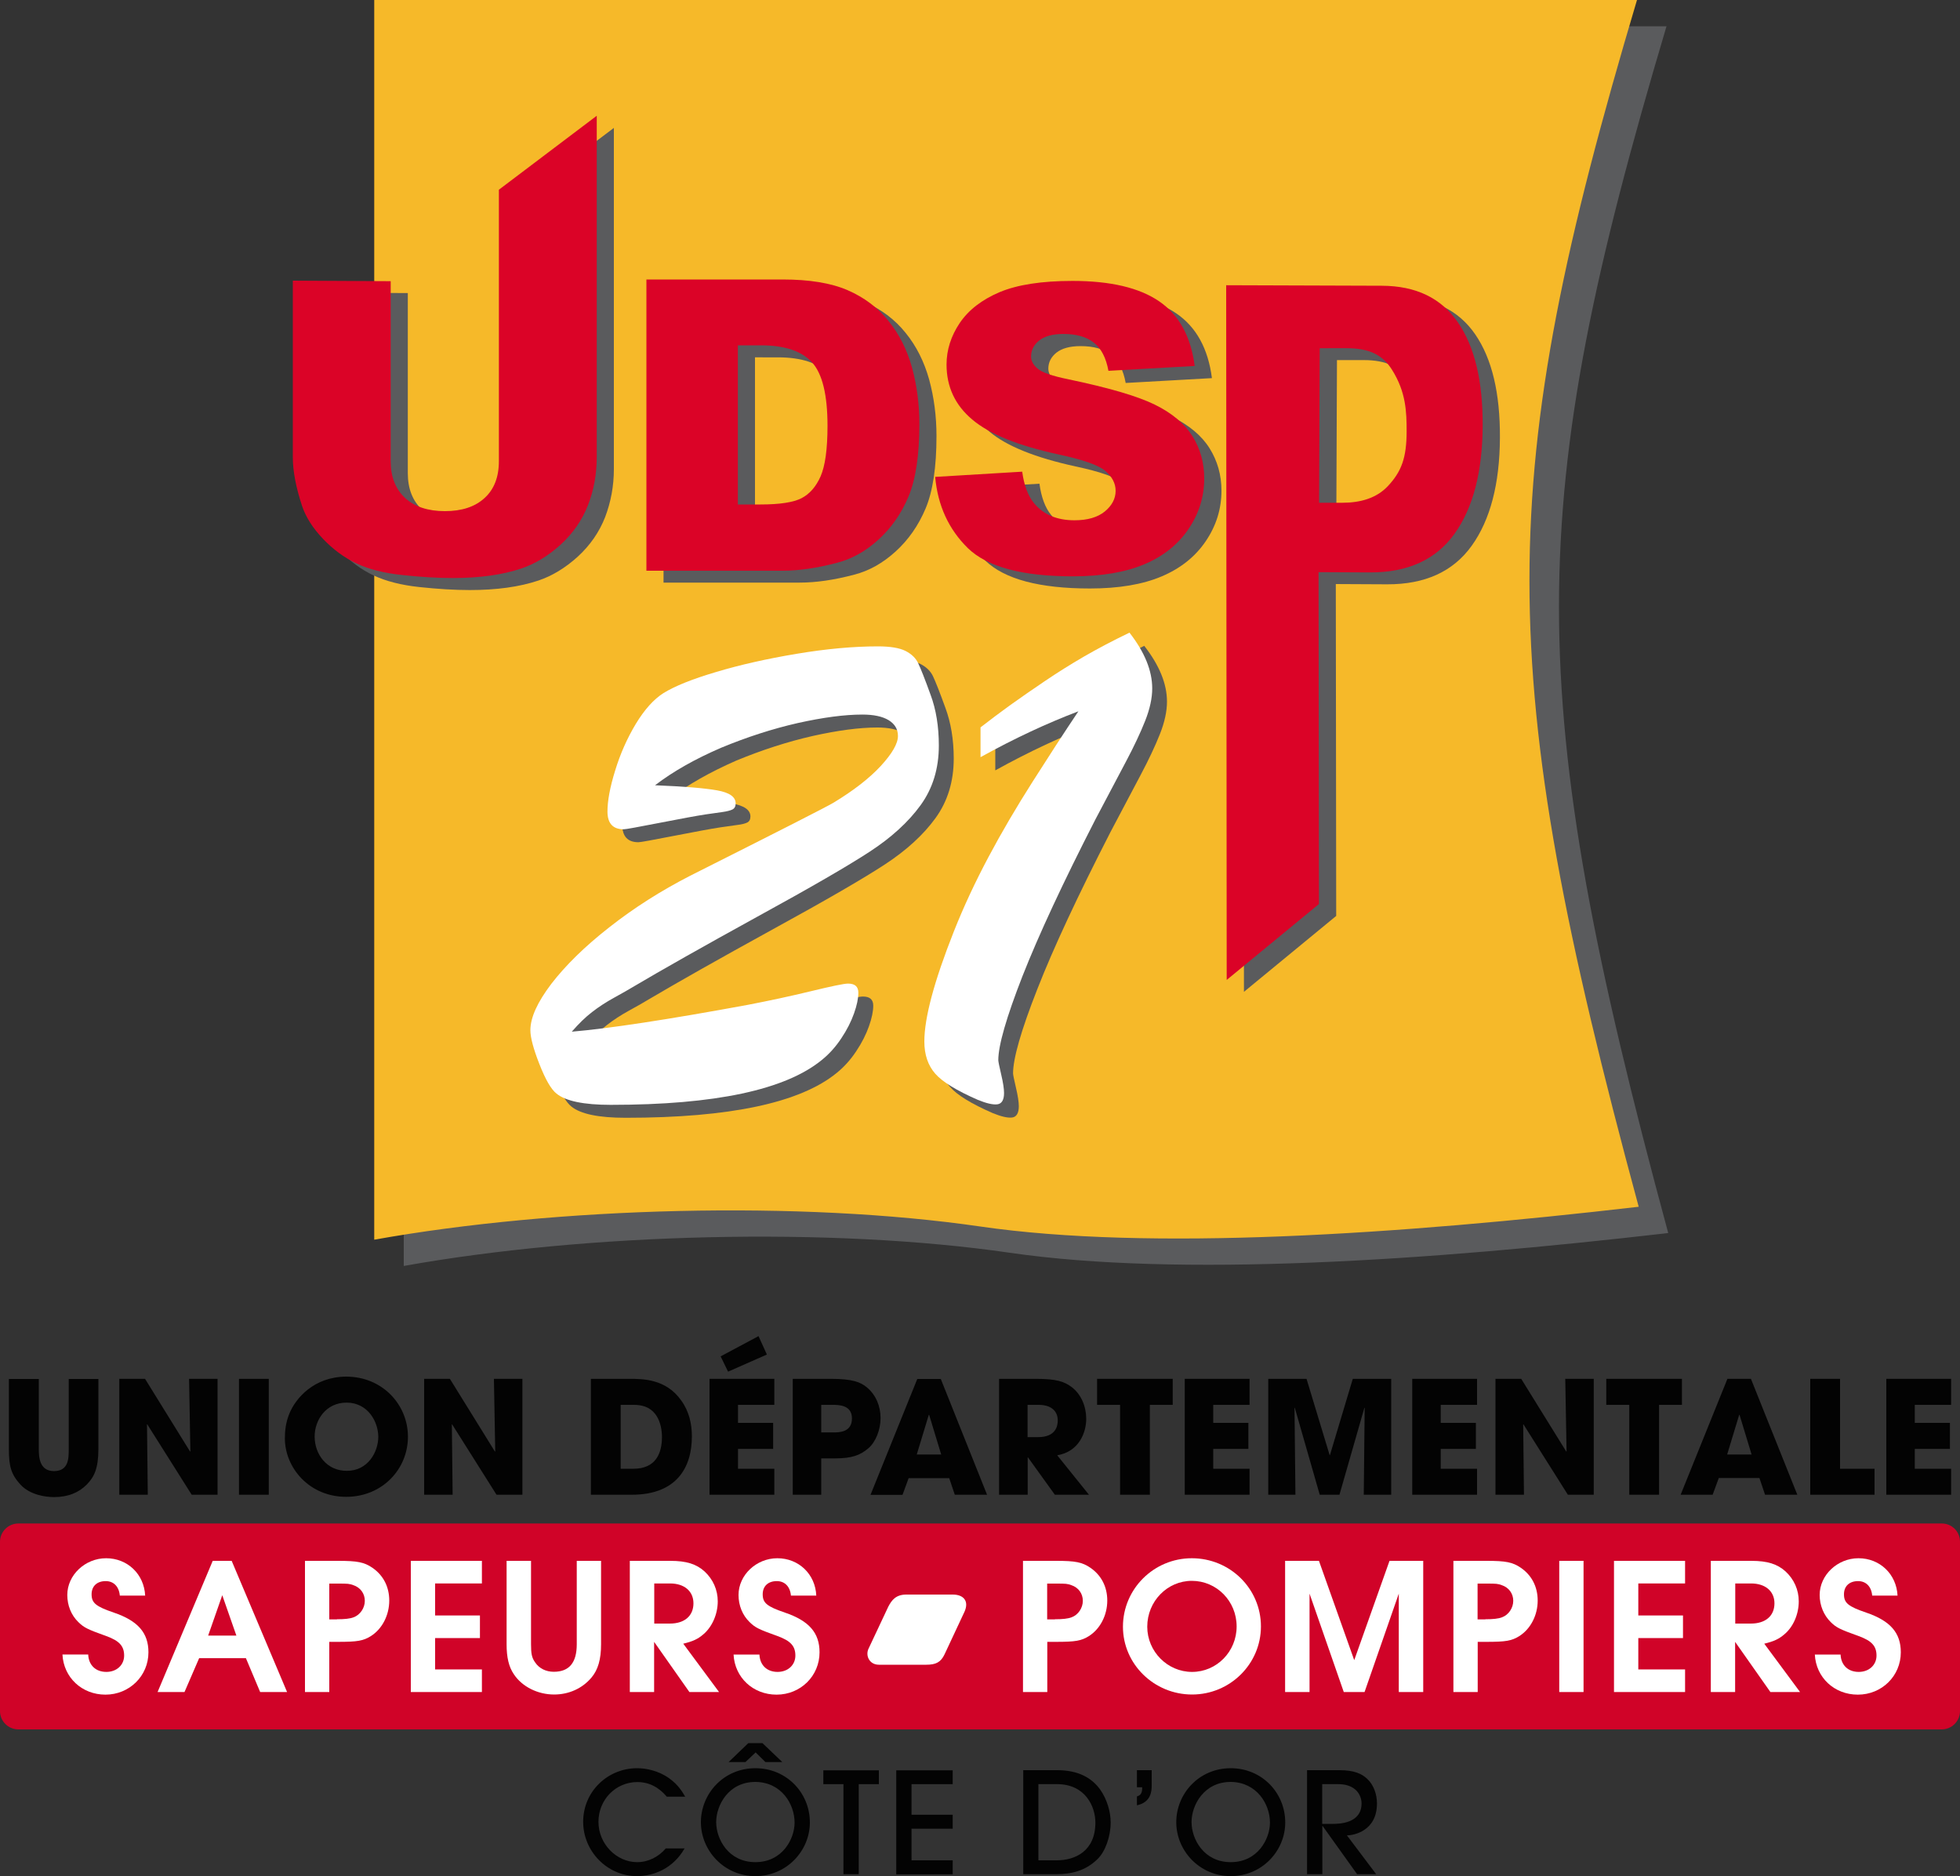
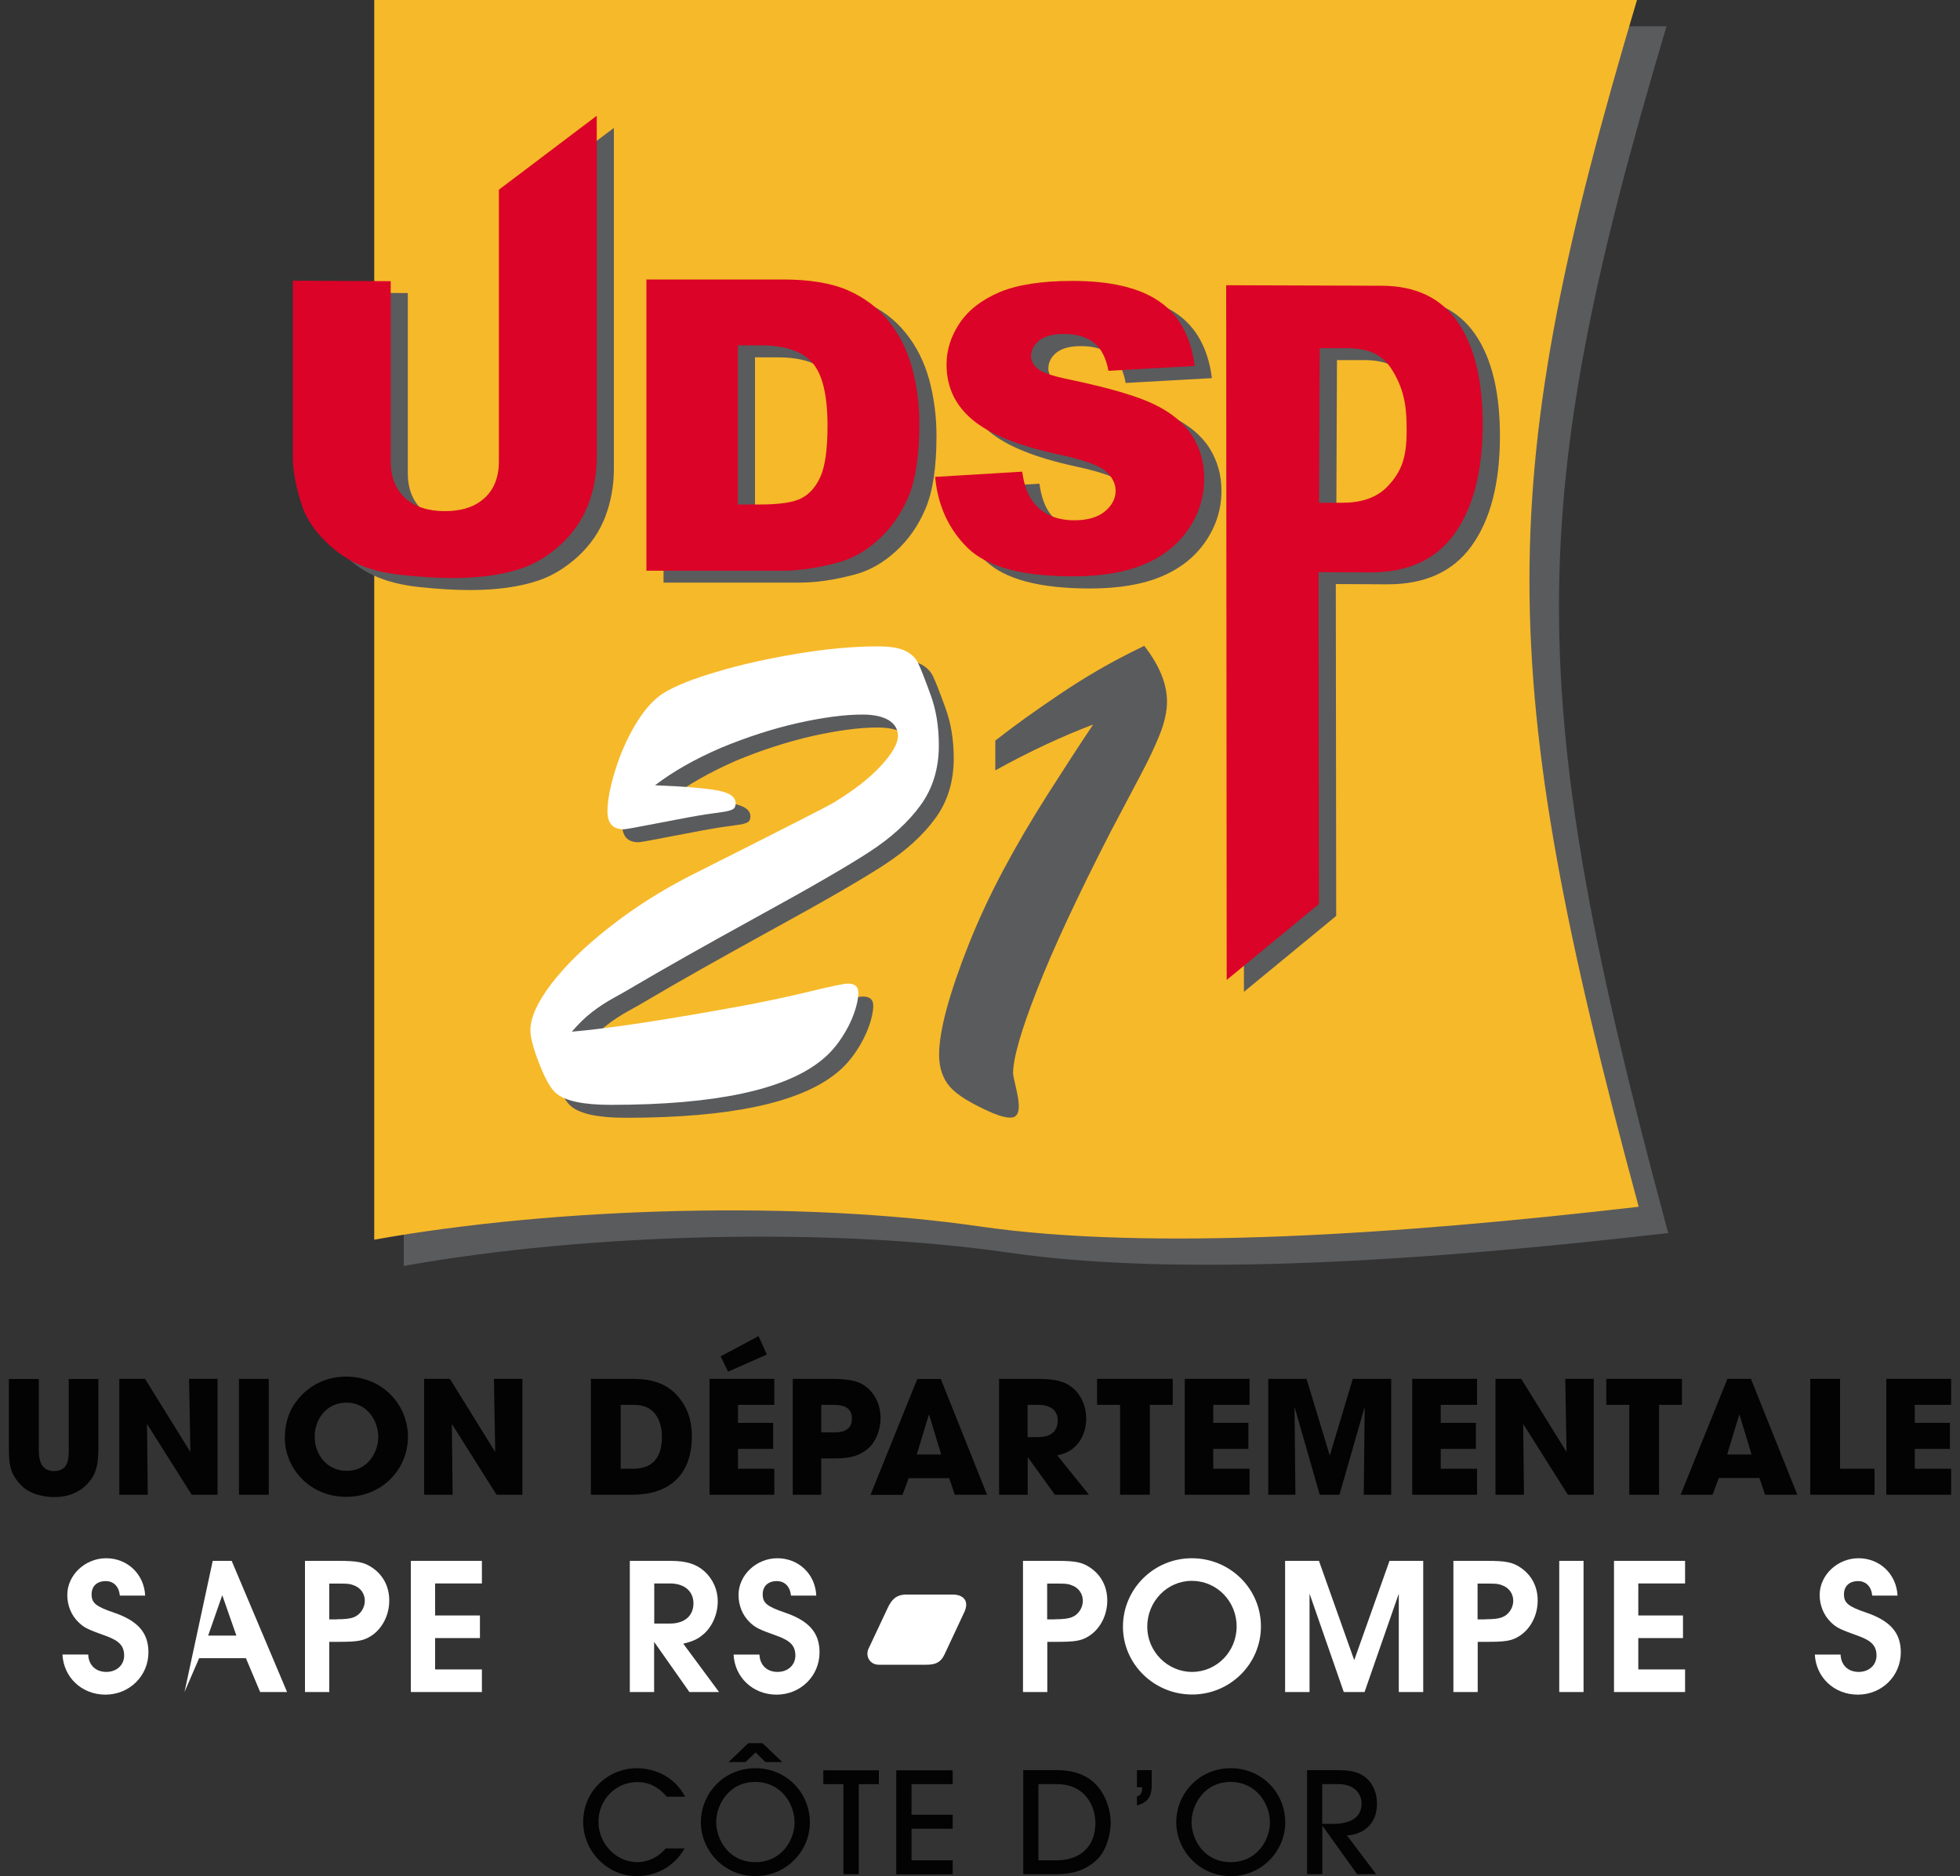
<svg xmlns="http://www.w3.org/2000/svg" xmlns:xlink="http://www.w3.org/1999/xlink" version="1.1" id="Calque_1" x="0px" y="0px" viewBox="0 0 150 143.59" style="enable-background:new 0 0 150 143.59;" xml:space="preserve">
  <rect x="0" y="0" width="150" height="143.59" fill="#333333" stroke="none" />
  <style type="text/css">
	.st0{fill:#5A5B5D;}
	.st1{fill:#F6B929;}
	.st2{fill:#FFFFFF;}
	.st3{fill:#DB0327;}
	.st4{clip-path:url(#SVGID_2_);fill:#D00328;}
	.st5{fill:#030303;}
</style>
  <g>
    <path class="st0" d="M30.9,96.89V2.01h96.64c-10.93,36.69-11.06,51.02,0.13,92.36c-18.47,2.14-37.45,3.39-50.39,1.51   C63.57,93.89,44.97,94.37,30.9,96.89" />
    <path class="st1" d="M28.64,94.88V0h96.64c-10.93,36.69-11.06,51.02,0.13,92.36c-18.47,2.14-37.45,3.39-50.39,1.51   C61.31,91.88,42.71,92.36,28.64,94.88" />
    <path class="st0" d="M51.26,61.1c2.22,0.09,3.8,0.22,4.75,0.39c0.95,0.17,1.42,0.5,1.42,1c0,0.22-0.08,0.38-0.24,0.46   c-0.16,0.08-0.42,0.15-0.78,0.19c-0.36,0.05-0.78,0.11-1.27,0.18c-0.72,0.11-1.91,0.33-3.55,0.65c-1.65,0.32-2.56,0.49-2.73,0.49   c-0.83,0-1.24-0.45-1.24-1.36c0-0.81,0.2-1.86,0.59-3.14c0.39-1.28,0.92-2.47,1.58-3.57c0.67-1.1,1.37-1.88,2.11-2.35   c0.87-0.54,2.21-1.08,4.04-1.62c1.83-0.55,3.88-1.01,6.15-1.39c2.27-0.38,4.35-0.57,6.23-0.57c0.95,0,1.65,0.12,2.11,0.35   c0.45,0.23,0.78,0.54,0.97,0.94c0.19,0.4,0.51,1.2,0.95,2.42c0.42,1.13,0.64,2.43,0.64,3.88c0,1.77-0.47,3.29-1.4,4.57   c-0.93,1.28-2.22,2.46-3.87,3.54c-1.65,1.08-4.53,2.75-8.64,5c-4.11,2.26-7.31,4.07-9.59,5.42c-0.21,0.13-0.64,0.38-1.3,0.74   c-0.66,0.36-1.24,0.74-1.74,1.13c-0.51,0.39-1.03,0.89-1.55,1.5c2.83-0.24,7.32-0.92,13.45-2.05c1.67-0.32,3.29-0.67,4.86-1.05   c1.57-0.38,2.52-0.58,2.83-0.58c0.53,0,0.79,0.23,0.79,0.7c0,0.43-0.11,0.96-0.33,1.58c-0.22,0.62-0.54,1.26-0.97,1.9   c-0.42,0.64-0.92,1.2-1.49,1.66c-2.79,2.29-8.17,3.44-16.16,3.44c-2.07,0-3.45-0.29-4.15-0.86c-0.42-0.33-0.85-1.09-1.31-2.26   c-0.46-1.17-0.69-2.04-0.69-2.59c0-0.97,0.54-2.15,1.61-3.56c1.08-1.4,2.55-2.84,4.43-4.32c1.88-1.48,3.94-2.79,6.2-3.95   c6.88-3.46,10.53-5.32,10.95-5.58c1.54-0.93,2.75-1.87,3.63-2.82c0.88-0.95,1.31-1.71,1.31-2.29c0-0.52-0.24-0.92-0.71-1.21   c-0.48-0.29-1.14-0.43-2.01-0.43c-1.37,0-3.02,0.22-4.95,0.65c-1.93,0.44-3.88,1.07-5.86,1.89C54.37,59.08,52.68,60.03,51.26,61.1" />
    <path class="st0" d="M76.17,58.96v-2.28c0.76-0.59,1.53-1.17,2.31-1.73c0.78-0.56,1.65-1.16,2.61-1.81   c0.96-0.65,1.95-1.27,2.98-1.87c1.02-0.59,2.19-1.21,3.5-1.84c1.16,1.49,1.74,2.91,1.74,4.27c0,0.74-0.18,1.57-0.54,2.48   c-0.36,0.91-0.85,1.95-1.47,3.12c-0.62,1.17-1.4,2.64-2.33,4.41c-2.49,4.86-4.36,8.86-5.59,12.01c-1.24,3.15-1.85,5.3-1.85,6.43   c0,0.09,0.07,0.46,0.22,1.09c0.15,0.63,0.22,1.11,0.22,1.42c0,0.54-0.18,0.83-0.52,0.87c-0.35,0.04-0.84-0.08-1.48-0.34   c-1.63-0.71-2.72-1.38-3.27-2.01c-0.55-0.63-0.83-1.45-0.83-2.46c0-1.8,0.75-4.61,2.25-8.4c0.76-1.92,1.65-3.82,2.66-5.72   c1.01-1.9,2.14-3.82,3.38-5.77c1.24-1.95,2.4-3.74,3.5-5.38C81.29,56.35,78.79,57.51,76.17,58.96" />
    <path class="st2" d="M50.13,60.1c2.22,0.09,3.8,0.22,4.75,0.39c0.95,0.17,1.42,0.5,1.42,1c0,0.22-0.08,0.38-0.24,0.46   c-0.16,0.08-0.42,0.15-0.78,0.2c-0.36,0.05-0.78,0.11-1.27,0.18c-0.72,0.11-1.91,0.33-3.55,0.65c-1.65,0.32-2.56,0.49-2.73,0.49   c-0.82,0-1.24-0.45-1.24-1.36c0-0.81,0.19-1.86,0.59-3.14c0.39-1.28,0.92-2.47,1.58-3.57c0.67-1.1,1.37-1.88,2.11-2.35   c0.87-0.54,2.21-1.08,4.04-1.62c1.83-0.55,3.88-1.01,6.15-1.39c2.27-0.38,4.35-0.57,6.23-0.57c0.95,0,1.65,0.12,2.11,0.35   c0.45,0.23,0.78,0.54,0.97,0.94c0.19,0.4,0.51,1.2,0.95,2.42c0.42,1.13,0.63,2.43,0.63,3.88c0,1.77-0.47,3.29-1.4,4.57   c-0.93,1.28-2.22,2.46-3.87,3.54c-1.65,1.08-4.53,2.75-8.64,5c-4.11,2.26-7.31,4.07-9.59,5.42c-0.21,0.13-0.65,0.38-1.3,0.74   c-0.66,0.36-1.24,0.74-1.74,1.13c-0.51,0.39-1.02,0.89-1.55,1.5c2.83-0.24,7.32-0.92,13.45-2.05c1.67-0.32,3.29-0.67,4.86-1.05   c1.57-0.38,2.52-0.58,2.83-0.58c0.53,0,0.79,0.23,0.79,0.7c0,0.43-0.11,0.96-0.33,1.58c-0.22,0.62-0.54,1.26-0.97,1.9   c-0.42,0.64-0.92,1.2-1.49,1.66c-2.79,2.29-8.17,3.44-16.16,3.44c-2.07,0-3.45-0.29-4.15-0.86c-0.42-0.33-0.85-1.09-1.31-2.26   c-0.46-1.17-0.69-2.04-0.69-2.59c0-0.97,0.54-2.15,1.61-3.56c1.08-1.4,2.55-2.85,4.43-4.32c1.88-1.48,3.94-2.79,6.2-3.95   c6.88-3.46,10.53-5.32,10.95-5.58c1.54-0.93,2.75-1.87,3.63-2.82c0.87-0.95,1.31-1.71,1.31-2.29c0-0.52-0.24-0.92-0.71-1.21   c-0.48-0.29-1.15-0.43-2.01-0.43c-1.37,0-3.02,0.22-4.95,0.65c-1.93,0.44-3.88,1.07-5.86,1.89C53.24,58.07,51.54,59.02,50.13,60.1" />
-     <path class="st2" d="M75.04,57.95v-2.28c0.76-0.59,1.53-1.17,2.31-1.73c0.78-0.56,1.65-1.16,2.61-1.81   c0.96-0.65,1.95-1.27,2.98-1.87c1.02-0.59,2.19-1.21,3.5-1.84c1.16,1.49,1.74,2.91,1.74,4.27c0,0.74-0.18,1.57-0.54,2.48   c-0.36,0.91-0.85,1.95-1.47,3.12c-0.62,1.17-1.4,2.64-2.33,4.41c-2.49,4.86-4.35,8.86-5.59,12.01c-1.23,3.15-1.85,5.3-1.85,6.43   c0,0.09,0.07,0.46,0.22,1.09c0.15,0.63,0.22,1.11,0.22,1.42c0,0.54-0.18,0.83-0.52,0.87c-0.35,0.04-0.84-0.08-1.48-0.34   c-1.63-0.71-2.72-1.38-3.27-2.01c-0.55-0.63-0.83-1.45-0.83-2.46c0-1.81,0.75-4.61,2.25-8.4c0.76-1.92,1.65-3.82,2.66-5.72   c1.01-1.9,2.14-3.82,3.38-5.77c1.24-1.95,2.4-3.74,3.5-5.38C80.16,55.34,77.66,56.5,75.04,57.95" />
    <path class="st0" d="M39.49,15.44l7.49-5.65V35.9c0,1.3-0.23,2.52-0.67,3.68c-0.45,1.15-1.15,2.16-2.1,3.03   c-0.95,0.86-1.96,1.47-3,1.82c-1.46,0.49-3.21,0.73-5.25,0.73c-1.18,0-2.47-0.08-3.87-0.23c-1.4-0.15-2.56-0.45-3.5-0.89   c-0.94-0.44-1.8-1.08-2.57-1.89c-0.78-0.82-1.31-1.66-1.6-2.53c-0.46-1.4-0.7-2.64-0.7-3.71V22.39l7.49,0.04v13.78   c0,1.2,0.37,2.13,1.1,2.81c0.73,0.67,1.75,1.01,3.05,1.01c1.29,0,2.3-0.33,3.03-1c0.73-0.66,1.1-1.6,1.1-2.82V15.44z" />
    <path class="st0" d="M57.78,27.36v12.17h1.72c1.47,0,2.52-0.16,3.14-0.48c0.62-0.32,1.11-0.88,1.46-1.67   c0.35-0.79,0.53-2.08,0.53-3.87c0-2.36-0.39-3.98-1.18-4.85c-0.79-0.87-2.09-1.31-3.92-1.31H57.78z M50.78,22.3H61.2   c2.05,0,3.71,0.27,4.98,0.82c1.26,0.55,2.31,1.33,3.13,2.36c0.83,1.02,1.42,2.21,1.8,3.57c0.37,1.36,0.56,2.8,0.56,4.32   c0,2.38-0.28,4.23-0.83,5.54c-0.55,1.31-1.32,2.41-2.3,3.3c-0.98,0.89-2.03,1.48-3.16,1.77c-1.54,0.41-2.93,0.61-4.18,0.61H50.78   V22.3z" />
    <path class="st0" d="M72.89,37.42l6.66-0.4c0.14,1.04,0.44,1.84,0.89,2.39c0.72,0.89,1.76,1.33,3.11,1.33   c1.01,0,1.78-0.23,2.33-0.68c0.54-0.45,0.82-0.98,0.82-1.57c0-0.57-0.26-1.07-0.78-1.52c-0.52-0.45-1.72-0.87-3.6-1.27   c-3.07-0.67-5.27-1.55-6.58-2.65c-1.32-1.1-1.98-2.51-1.98-4.22c0-1.12,0.34-2.18,1.01-3.18c0.68-1,1.69-1.78,3.05-2.36   c1.36-0.57,3.22-0.86,5.58-0.86c2.9,0,5.11,0.52,6.63,1.56c1.52,1.04,2.43,2.69,2.72,4.95l-6.6,0.37   c-0.18-0.99-0.55-1.71-1.11-2.15c-0.56-0.45-1.34-0.67-2.34-0.67c-0.82,0-1.43,0.17-1.85,0.5c-0.41,0.33-0.62,0.74-0.62,1.22   c0,0.35,0.17,0.66,0.51,0.94c0.33,0.29,1.12,0.56,2.35,0.81c3.06,0.64,5.26,1.28,6.59,1.93c1.33,0.65,2.29,1.46,2.89,2.42   c0.6,0.96,0.91,2.04,0.91,3.24c0,1.4-0.4,2.69-1.21,3.88c-0.8,1.18-1.93,2.08-3.38,2.69c-1.44,0.61-3.27,0.92-5.47,0.92   c-3.86,0-6.54-0.71-8.02-2.14C73.93,41.44,73.08,39.62,72.89,37.42" />
    <path class="st0" d="M102.27,39.39h1.76c1.39,0.01,2.62-0.34,3.5-1.27c1.04-1.11,1.44-2.16,1.44-4.2c0-1.47-0.04-3-1.12-4.71   c-0.72-1.14-1.75-1.65-3.48-1.65h-2.05L102.27,39.39z M95.16,22.74l11.92,0.04c2.6,0.01,4.54,0.95,5.82,2.81   c1.28,1.86,1.91,4.5,1.89,7.93c-0.02,3.52-0.74,6.27-2.16,8.25c-1.42,1.98-3.58,2.96-6.47,2.95l-3.93-0.02l0.03,25.4l-7.06,5.81   L95.16,22.74z" />
    <path class="st3" d="M38.18,14.52l7.49-5.66v26.12c0,1.3-0.22,2.52-0.67,3.68c-0.45,1.15-1.15,2.16-2.1,3.03   c-0.95,0.86-1.96,1.47-3,1.82c-1.46,0.49-3.21,0.73-5.25,0.73c-1.18,0-2.47-0.08-3.87-0.23c-1.4-0.15-2.56-0.44-3.5-0.89   c-0.94-0.44-1.8-1.08-2.57-1.89c-0.78-0.82-1.31-1.66-1.6-2.53c-0.46-1.4-0.7-2.64-0.7-3.71V21.48l7.49,0.04v13.78   c0,1.2,0.37,2.13,1.1,2.81c0.73,0.67,1.75,1.01,3.05,1.01c1.29,0,2.3-0.33,3.03-1c0.73-0.66,1.1-1.6,1.1-2.82V14.52z" />
    <path class="st3" d="M56.47,26.44v12.17h1.73c1.47,0,2.52-0.16,3.14-0.48c0.62-0.32,1.11-0.88,1.46-1.67   c0.35-0.8,0.53-2.08,0.53-3.87c0-2.36-0.39-3.98-1.18-4.85c-0.79-0.87-2.09-1.31-3.92-1.31H56.47z M49.47,21.39h10.42   c2.05,0,3.71,0.27,4.98,0.82c1.26,0.55,2.31,1.33,3.13,2.36c0.83,1.02,1.42,2.21,1.8,3.57c0.37,1.36,0.56,2.8,0.56,4.32   c0,2.38-0.28,4.23-0.83,5.54c-0.55,1.31-1.32,2.41-2.3,3.3c-0.98,0.89-2.03,1.48-3.16,1.77c-1.54,0.41-2.93,0.61-4.18,0.61H49.47   V21.39z" />
    <path class="st3" d="M71.57,36.5l6.66-0.4c0.14,1.04,0.44,1.84,0.89,2.39c0.72,0.89,1.76,1.33,3.11,1.33   c1.01,0,1.78-0.23,2.33-0.68c0.54-0.45,0.82-0.98,0.82-1.57c0-0.57-0.26-1.07-0.78-1.52c-0.52-0.45-1.72-0.87-3.6-1.27   c-3.07-0.67-5.27-1.55-6.58-2.66c-1.32-1.1-1.98-2.51-1.98-4.22c0-1.12,0.34-2.18,1.01-3.18c0.68-1,1.69-1.78,3.05-2.36   c1.36-0.57,3.22-0.86,5.58-0.86c2.9,0,5.11,0.52,6.63,1.56c1.52,1.04,2.43,2.69,2.72,4.95l-6.6,0.37   c-0.18-0.99-0.55-1.71-1.11-2.15c-0.56-0.45-1.34-0.67-2.34-0.67c-0.82,0-1.43,0.17-1.85,0.5c-0.41,0.33-0.62,0.74-0.62,1.22   c0,0.35,0.17,0.66,0.51,0.94c0.33,0.29,1.12,0.56,2.35,0.81c3.06,0.64,5.26,1.28,6.59,1.93c1.33,0.65,2.29,1.46,2.9,2.42   c0.6,0.96,0.9,2.04,0.9,3.24c0,1.4-0.4,2.69-1.21,3.88c-0.8,1.18-1.93,2.08-3.38,2.69c-1.45,0.61-3.27,0.92-5.47,0.92   c-3.86,0-6.54-0.72-8.02-2.15C72.61,40.52,71.77,38.71,71.57,36.5" />
    <path class="st3" d="M100.95,38.48h1.76c1.39,0,2.62-0.34,3.5-1.27c1.04-1.11,1.44-2.16,1.44-4.2c0-1.47-0.04-3-1.12-4.71   c-0.72-1.15-1.75-1.65-3.48-1.65H101L100.95,38.48z M93.84,21.83l11.92,0.04c2.6,0.01,4.54,0.94,5.82,2.81   c1.28,1.86,1.91,4.5,1.89,7.93c-0.02,3.52-0.74,6.27-2.16,8.25c-1.42,1.98-3.58,2.96-6.47,2.95l-3.93-0.02l0.03,25.4L93.88,75   L93.84,21.83z" />
    <g>
      <defs>
        <rect id="SVGID_1_" y="116.6" width="150" height="15.83" />
      </defs>
      <clipPath id="SVGID_2_">
        <use xlink:href="#SVGID_1_" style="overflow:visible;" />
      </clipPath>
-       <path class="st4" d="M150,130.96c0,0.77-0.63,1.4-1.4,1.4H1.41c-0.78,0-1.41-0.63-1.41-1.4V118c0-0.77,0.63-1.4,1.41-1.4H148.6    c0.78,0,1.4,0.62,1.4,1.4V130.96z" />
    </g>
    <path class="st2" d="M6.75,126.62c0.03,0.81,0.56,1.34,1.39,1.34c0.79,0,1.36-0.53,1.36-1.25c0-0.72-0.36-1.13-1.36-1.49   c-1.47-0.53-1.71-0.65-2.14-1.07c-0.55-0.53-0.85-1.28-0.85-2.08c0-1.52,1.36-2.81,2.97-2.81c1.64,0,2.91,1.22,2.99,2.86H9.17   c-0.06-0.69-0.47-1.11-1.08-1.11c-0.67,0-1.08,0.39-1.08,1.01c0,0.66,0.32,0.93,1.7,1.4c1.85,0.63,2.65,1.55,2.65,3.04   c0,1.81-1.46,3.24-3.29,3.24c-1.8,0-3.2-1.31-3.29-3.07H6.75z" />
-     <path class="st2" d="M16.28,119.46h1.45l4.24,10.04h-2.06l-1.09-2.59h-3.58l-1.12,2.59h-2.06L16.28,119.46z M18.09,125.18   l-1.08-3.09l-1.08,3.09H18.09z" />
+     <path class="st2" d="M16.28,119.46h1.45l4.24,10.04h-2.06l-1.09-2.59h-3.58l-1.12,2.59L16.28,119.46z M18.09,125.18   l-1.08-3.09l-1.08,3.09H18.09z" />
    <path class="st2" d="M23.33,119.46h2.55c1.47,0,1.99,0.1,2.62,0.53c0.83,0.57,1.29,1.45,1.29,2.51c0,1.13-0.55,2.18-1.41,2.72   c-0.58,0.36-1,0.44-2.53,0.44H25.2v3.84h-1.86V119.46z M25.79,123.93c0.58,0,0.99-0.04,1.27-0.15c0.5-0.18,0.86-0.71,0.86-1.26   s-0.33-1.02-0.88-1.2c-0.3-0.11-0.41-0.12-1.17-0.12H25.2v2.74H25.79z" />
    <polygon class="st2" points="31.44,119.46 36.88,119.46 36.88,121.19 33.3,121.19 33.3,123.64 36.73,123.64 36.73,125.37    33.3,125.37 33.3,127.77 36.88,127.77 36.88,129.5 31.44,129.5  " />
-     <path class="st2" d="M40.64,119.46v6.38c0,0.74,0.06,1.04,0.32,1.4c0.3,0.45,0.82,0.71,1.42,0.71c1.18,0,1.76-0.69,1.76-2.11v-6.38   h1.86v6.38c0,1.16-0.23,1.96-0.74,2.56c-0.7,0.83-1.73,1.29-2.85,1.29c-1.26,0-2.46-0.6-3.09-1.56c-0.38-0.56-0.55-1.28-0.55-2.29   v-6.38H40.64z" />
    <path class="st2" d="M48.21,119.46h3.09c1.23,0,1.99,0.24,2.62,0.81c0.65,0.6,1.01,1.41,1.01,2.29c0,0.98-0.43,1.96-1.11,2.53   c-0.42,0.36-0.79,0.53-1.53,0.71l2.74,3.7h-2.27l-2.7-3.84v3.84h-1.86V119.46z M51.27,124.26c1.12,0,1.8-0.59,1.8-1.55   c0-0.93-0.7-1.52-1.79-1.52h-1.21v3.07H51.27z" />
    <path class="st2" d="M58.12,126.62c0.03,0.81,0.56,1.34,1.39,1.34c0.79,0,1.36-0.53,1.36-1.25c0-0.72-0.36-1.13-1.36-1.49   c-1.47-0.53-1.71-0.65-2.14-1.07c-0.55-0.53-0.85-1.28-0.85-2.08c0-1.52,1.36-2.81,2.97-2.81c1.64,0,2.91,1.22,2.98,2.86h-1.94   c-0.06-0.69-0.47-1.11-1.08-1.11c-0.67,0-1.08,0.39-1.08,1.01c0,0.66,0.32,0.93,1.7,1.4c1.85,0.63,2.65,1.55,2.65,3.04   c0,1.81-1.45,3.24-3.29,3.24c-1.8,0-3.2-1.31-3.29-3.07H58.12z" />
    <path class="st2" d="M78.28,119.46h2.55c1.47,0,1.99,0.1,2.62,0.53c0.83,0.57,1.29,1.45,1.29,2.51c0,1.13-0.55,2.18-1.41,2.72   c-0.58,0.36-1,0.44-2.53,0.44h-0.65v3.84h-1.86V119.46z M80.74,123.93c0.58,0,0.98-0.04,1.27-0.15c0.5-0.18,0.86-0.71,0.86-1.26   s-0.33-1.02-0.88-1.2c-0.3-0.11-0.41-0.12-1.17-0.12h-0.68v2.74H80.74z" />
    <path class="st2" d="M96.5,124.48c0,2.87-2.36,5.21-5.27,5.21c-2.91,0-5.29-2.33-5.29-5.19c0-2.89,2.36-5.24,5.27-5.24   C94.14,119.26,96.5,121.59,96.5,124.48 M87.8,124.5c0,1.9,1.55,3.46,3.43,3.46c1.88,0,3.41-1.55,3.41-3.48   c0-1.94-1.53-3.49-3.43-3.49C89.33,120.99,87.8,122.56,87.8,124.5" />
    <polygon class="st2" points="98.35,119.46 100.94,119.46 103.64,127.06 106.34,119.46 108.92,119.46 108.92,129.5 107.05,129.5    107.05,121.97 104.43,129.5 102.84,129.5 100.22,121.97 100.22,129.5 98.35,129.5  " />
    <path class="st2" d="M111.22,119.46h2.55c1.47,0,1.99,0.1,2.62,0.53c0.83,0.57,1.29,1.45,1.29,2.51c0,1.13-0.55,2.18-1.41,2.72   c-0.58,0.36-1,0.44-2.53,0.44h-0.65v3.84h-1.86V119.46z M113.68,123.93c0.58,0,0.99-0.04,1.27-0.15c0.5-0.18,0.86-0.71,0.86-1.26   s-0.33-1.02-0.88-1.2c-0.3-0.11-0.41-0.12-1.17-0.12h-0.68v2.74H113.68z" />
    <rect x="119.33" y="119.46" class="st2" width="1.86" height="10.04" />
    <polygon class="st2" points="123.52,119.46 128.96,119.46 128.96,121.19 125.38,121.19 125.38,123.64 128.8,123.64 128.8,125.37    125.38,125.37 125.38,127.77 128.96,127.77 128.96,129.5 123.52,129.5  " />
-     <path class="st2" d="M130.94,119.46h3.09c1.23,0,1.99,0.24,2.62,0.81c0.65,0.6,1.01,1.41,1.01,2.29c0,0.98-0.42,1.96-1.11,2.53   c-0.42,0.36-0.79,0.53-1.53,0.71l2.74,3.7h-2.27l-2.7-3.84v3.84h-1.86V119.46z M134,124.26c1.12,0,1.8-0.59,1.8-1.55   c0-0.93-0.7-1.52-1.79-1.52h-1.21v3.07H134z" />
    <path class="st2" d="M140.86,126.62c0.03,0.81,0.56,1.34,1.39,1.34c0.79,0,1.36-0.53,1.36-1.25c0-0.72-0.36-1.13-1.36-1.49   c-1.47-0.53-1.71-0.65-2.14-1.07c-0.54-0.53-0.85-1.28-0.85-2.08c0-1.52,1.36-2.81,2.97-2.81c1.64,0,2.91,1.22,2.99,2.86h-1.94   c-0.06-0.69-0.47-1.11-1.08-1.11c-0.67,0-1.08,0.39-1.08,1.01c0,0.66,0.32,0.93,1.7,1.4c1.85,0.63,2.65,1.55,2.65,3.04   c0,1.81-1.45,3.24-3.29,3.24c-1.8,0-3.2-1.31-3.29-3.07H140.86z" />
    <path class="st2" d="M72.29,126.61c-0.29,0.62-0.68,0.8-1.4,0.8h-3.63c-0.74,0-1.05-0.72-0.78-1.25l1.5-3.19   c0.26-0.5,0.58-0.93,1.38-0.93h3.55c0.84,0,1.26,0.5,0.91,1.3L72.29,126.61z" />
    <path class="st5" d="M101.19,136.55h1.23c1.32,0,1.78,0.82,1.78,1.48c0,1.54-1.73,1.56-2.21,1.56h-0.8V136.55z M105.32,143.44   l-2.24-2.97c0.52,0,2.3-0.33,2.3-2.44c0-0.67-0.23-1.4-0.74-1.88c-0.42-0.4-1.01-0.67-2.13-0.67h-2.48v7.96h1.17v-3.69h0.02   l2.64,3.69H105.32z M97.19,139.49c0,1.25-0.93,3.03-3,3.03c-2.06,0-3-1.76-3-3.07c0-1.27,0.93-3.07,3-3.07   C96.18,136.4,97.19,138.08,97.19,139.49 M98.36,139.48c0-2.27-1.79-4.15-4.17-4.15c-2.45,0-4.17,1.97-4.17,4.13   c0,2.18,1.78,4.13,4.17,4.13C96.58,143.59,98.36,141.66,98.36,139.48 M88.14,135.48h-1.13v1.31h0.4v0.1c0,0.45-0.24,0.55-0.4,0.6   v0.68c1.08-0.23,1.13-1.09,1.13-1.5V135.48z M79.47,136.55h1.42c2.19,0,2.94,1.73,2.94,2.94c0,2.19-1.55,2.89-2.96,2.89h-1.4   V136.55z M78.3,143.44h2.56c1.13,0,2.21-0.25,3.13-1.15c0.6-0.58,1.01-1.73,1.01-2.81c0-0.77-0.25-1.74-0.82-2.54   c-0.61-0.83-1.6-1.46-3.27-1.46h-2.6V143.44z M72.91,143.44v-1.06h-3.15v-2.42h3.15v-1.07h-3.15v-2.34h3.15v-1.06h-4.32v7.96H72.91   z M65.72,143.44v-6.89h1.54v-1.06h-4.25v1.06h1.54v6.89H65.72z M60.81,139.49c0,1.25-0.93,3.03-3,3.03c-2.06,0-3-1.76-3-3.07   c0-1.27,0.93-3.07,3-3.07C59.81,136.4,60.81,138.08,60.81,139.49 M61.98,139.48c0-2.27-1.79-4.15-4.17-4.15   c-2.45,0-4.17,1.97-4.17,4.13c0,2.18,1.78,4.13,4.17,4.13C60.19,143.59,61.98,141.66,61.98,139.48 M59.87,134.86l-1.52-1.45h-1.08   l-1.51,1.45h1.29l0.78-0.74l0.75,0.74H59.87z M52.44,137.51c-0.21-0.35-0.51-0.89-1.23-1.41c-0.87-0.62-1.84-0.77-2.45-0.77   c-2.24,0-4.13,1.77-4.13,4.1c0,2.26,1.84,4.16,4.12,4.16c1.25,0,2.75-0.56,3.64-2.12h-1.44c-0.55,0.65-1.34,1.05-2.19,1.05   c-1.57,0-2.96-1.38-2.96-3.09c0-1.68,1.31-3.04,2.98-3.04c1.3,0,2.01,0.85,2.25,1.12H52.44z" />
    <path class="st5" d="M144.36,114.4h4.96v-1.99h-2.78v-1.52h2.69v-1.99h-2.69v-1.38h2.78v-1.99h-4.96V114.4z M138.54,114.4h4.92   v-1.99h-2.64v-6.88h-2.28V114.4z M133.1,108.29h0.02h0.01l0.92,3.03h-1.87L133.1,108.29z M134.65,113.12l0.43,1.28h2.47l-3.55-8.87   h-1.8l-3.58,8.87h2.45l0.47-1.28H134.65z M124.69,114.4h2.28v-6.88h1.75v-1.99h-5.79v1.99h1.76V114.4z M114.45,114.4h2.18   l-0.06-5.38l0.02-0.01l3.4,5.39h1.98v-8.87h-2.18l0.1,5.55l-0.02,0.02l-3.45-5.57h-1.97V114.4z M108.08,114.4h4.96v-1.99h-2.78   v-1.52h2.69v-1.99h-2.69v-1.38h2.78v-1.99h-4.96V114.4z M97.04,114.4h2.1l-0.07-6.64l0.02-0.02l1.91,6.66h1.51l1.91-6.66l0.02,0.02   l-0.07,6.64h2.1v-8.87h-2.94l-1.75,5.84h-0.02l-1.77-5.84h-2.93V114.4z M90.67,114.4h4.96v-1.99h-2.78v-1.52h2.69v-1.99h-2.69   v-1.38h2.78v-1.99h-4.96V114.4z M85.72,114.4H88v-6.88h1.75v-1.99h-5.79v1.99h1.76V114.4z M78.65,107.52h0.83   c0.88,0,1.47,0.4,1.47,1.2c0,0.43-0.16,1.27-1.5,1.27h-0.81V107.52z M76.47,114.4h2.18v-2.86h0.02l2.06,2.86h2.61l-2.43-3.02   c1.69-0.28,2.22-1.77,2.22-2.79c0-0.91-0.36-1.85-1.1-2.42c-0.58-0.44-1.18-0.64-2.75-0.64h-2.82V114.4z M71.08,108.29h0.02h0.01   l0.92,3.03h-1.87L71.08,108.29z M72.64,113.12l0.43,1.28h2.47L72,105.54h-1.8l-3.58,8.87h2.45l0.47-1.28H72.64z M62.85,107.52h0.84   c0.49,0,1.51,0,1.51,1.04c0,1.07-0.99,1.07-1.42,1.07h-0.93V107.52z M60.67,114.4h2.18v-2.78h0.99c1.39,0,1.99-0.25,2.61-0.77   c0.57-0.48,0.94-1.43,0.94-2.32c0-0.9-0.35-1.77-1.05-2.35c-0.48-0.4-1.1-0.65-2.75-0.65h-2.92V114.4z M54.3,114.4h4.96v-1.99   h-2.78v-1.52h2.69v-1.99h-2.69v-1.38h2.78v-1.99H54.3V114.4z M58.05,102.26l-2.9,1.55l0.57,1.17l2.97-1.31L58.05,102.26z    M47.5,107.52h0.99c1.01,0,1.47,0.42,1.74,0.82c0.33,0.5,0.43,1.14,0.43,1.64c0,1.26-0.48,2.43-2.18,2.43H47.5V107.52z    M45.22,114.4h3.13c3.39,0,4.6-2.04,4.6-4.46c0-0.97-0.21-1.92-0.82-2.76c-1.16-1.65-2.94-1.65-3.95-1.65h-2.96V114.4z    M32.46,114.4h2.18l-0.06-5.38l0.02-0.01l3.4,5.39h1.98v-8.87H37.8l0.1,5.55l-0.02,0.02l-3.45-5.57h-1.97V114.4z M24.08,109.94   c0-1.25,0.86-2.59,2.44-2.59c1.64,0,2.43,1.47,2.43,2.62c0,1.14-0.78,2.6-2.4,2.6C25.01,112.58,24.08,111.31,24.08,109.94    M22.15,108.18c-0.27,0.65-0.35,1.31-0.35,1.89c0,2.28,1.88,4.49,4.69,4.49c2.78,0,4.73-2.13,4.73-4.6c0-2.47-1.97-4.6-4.72-4.6   C24.01,105.37,22.62,107.03,22.15,108.18 M18.29,114.4h2.28v-8.87h-2.28V114.4z M9.13,114.4h2.18l-0.06-5.38l0.02-0.01l3.4,5.39   h1.98v-8.87h-2.18l0.1,5.55l-0.02,0.02l-3.45-5.57H9.13V114.4z M0.68,105.54v5.36c0,1.31,0.16,1.93,0.89,2.73   c0.74,0.79,1.92,0.95,2.57,0.95c1.11,0,1.92-0.37,2.5-0.96c0.57-0.58,0.89-1.23,0.89-2.72v-5.36H5.26v5.36c0,0.71,0,1.69-1.13,1.69   c-1.12,0-1.16-1.09-1.16-1.69v-5.36H0.68z" />
  </g>
</svg>